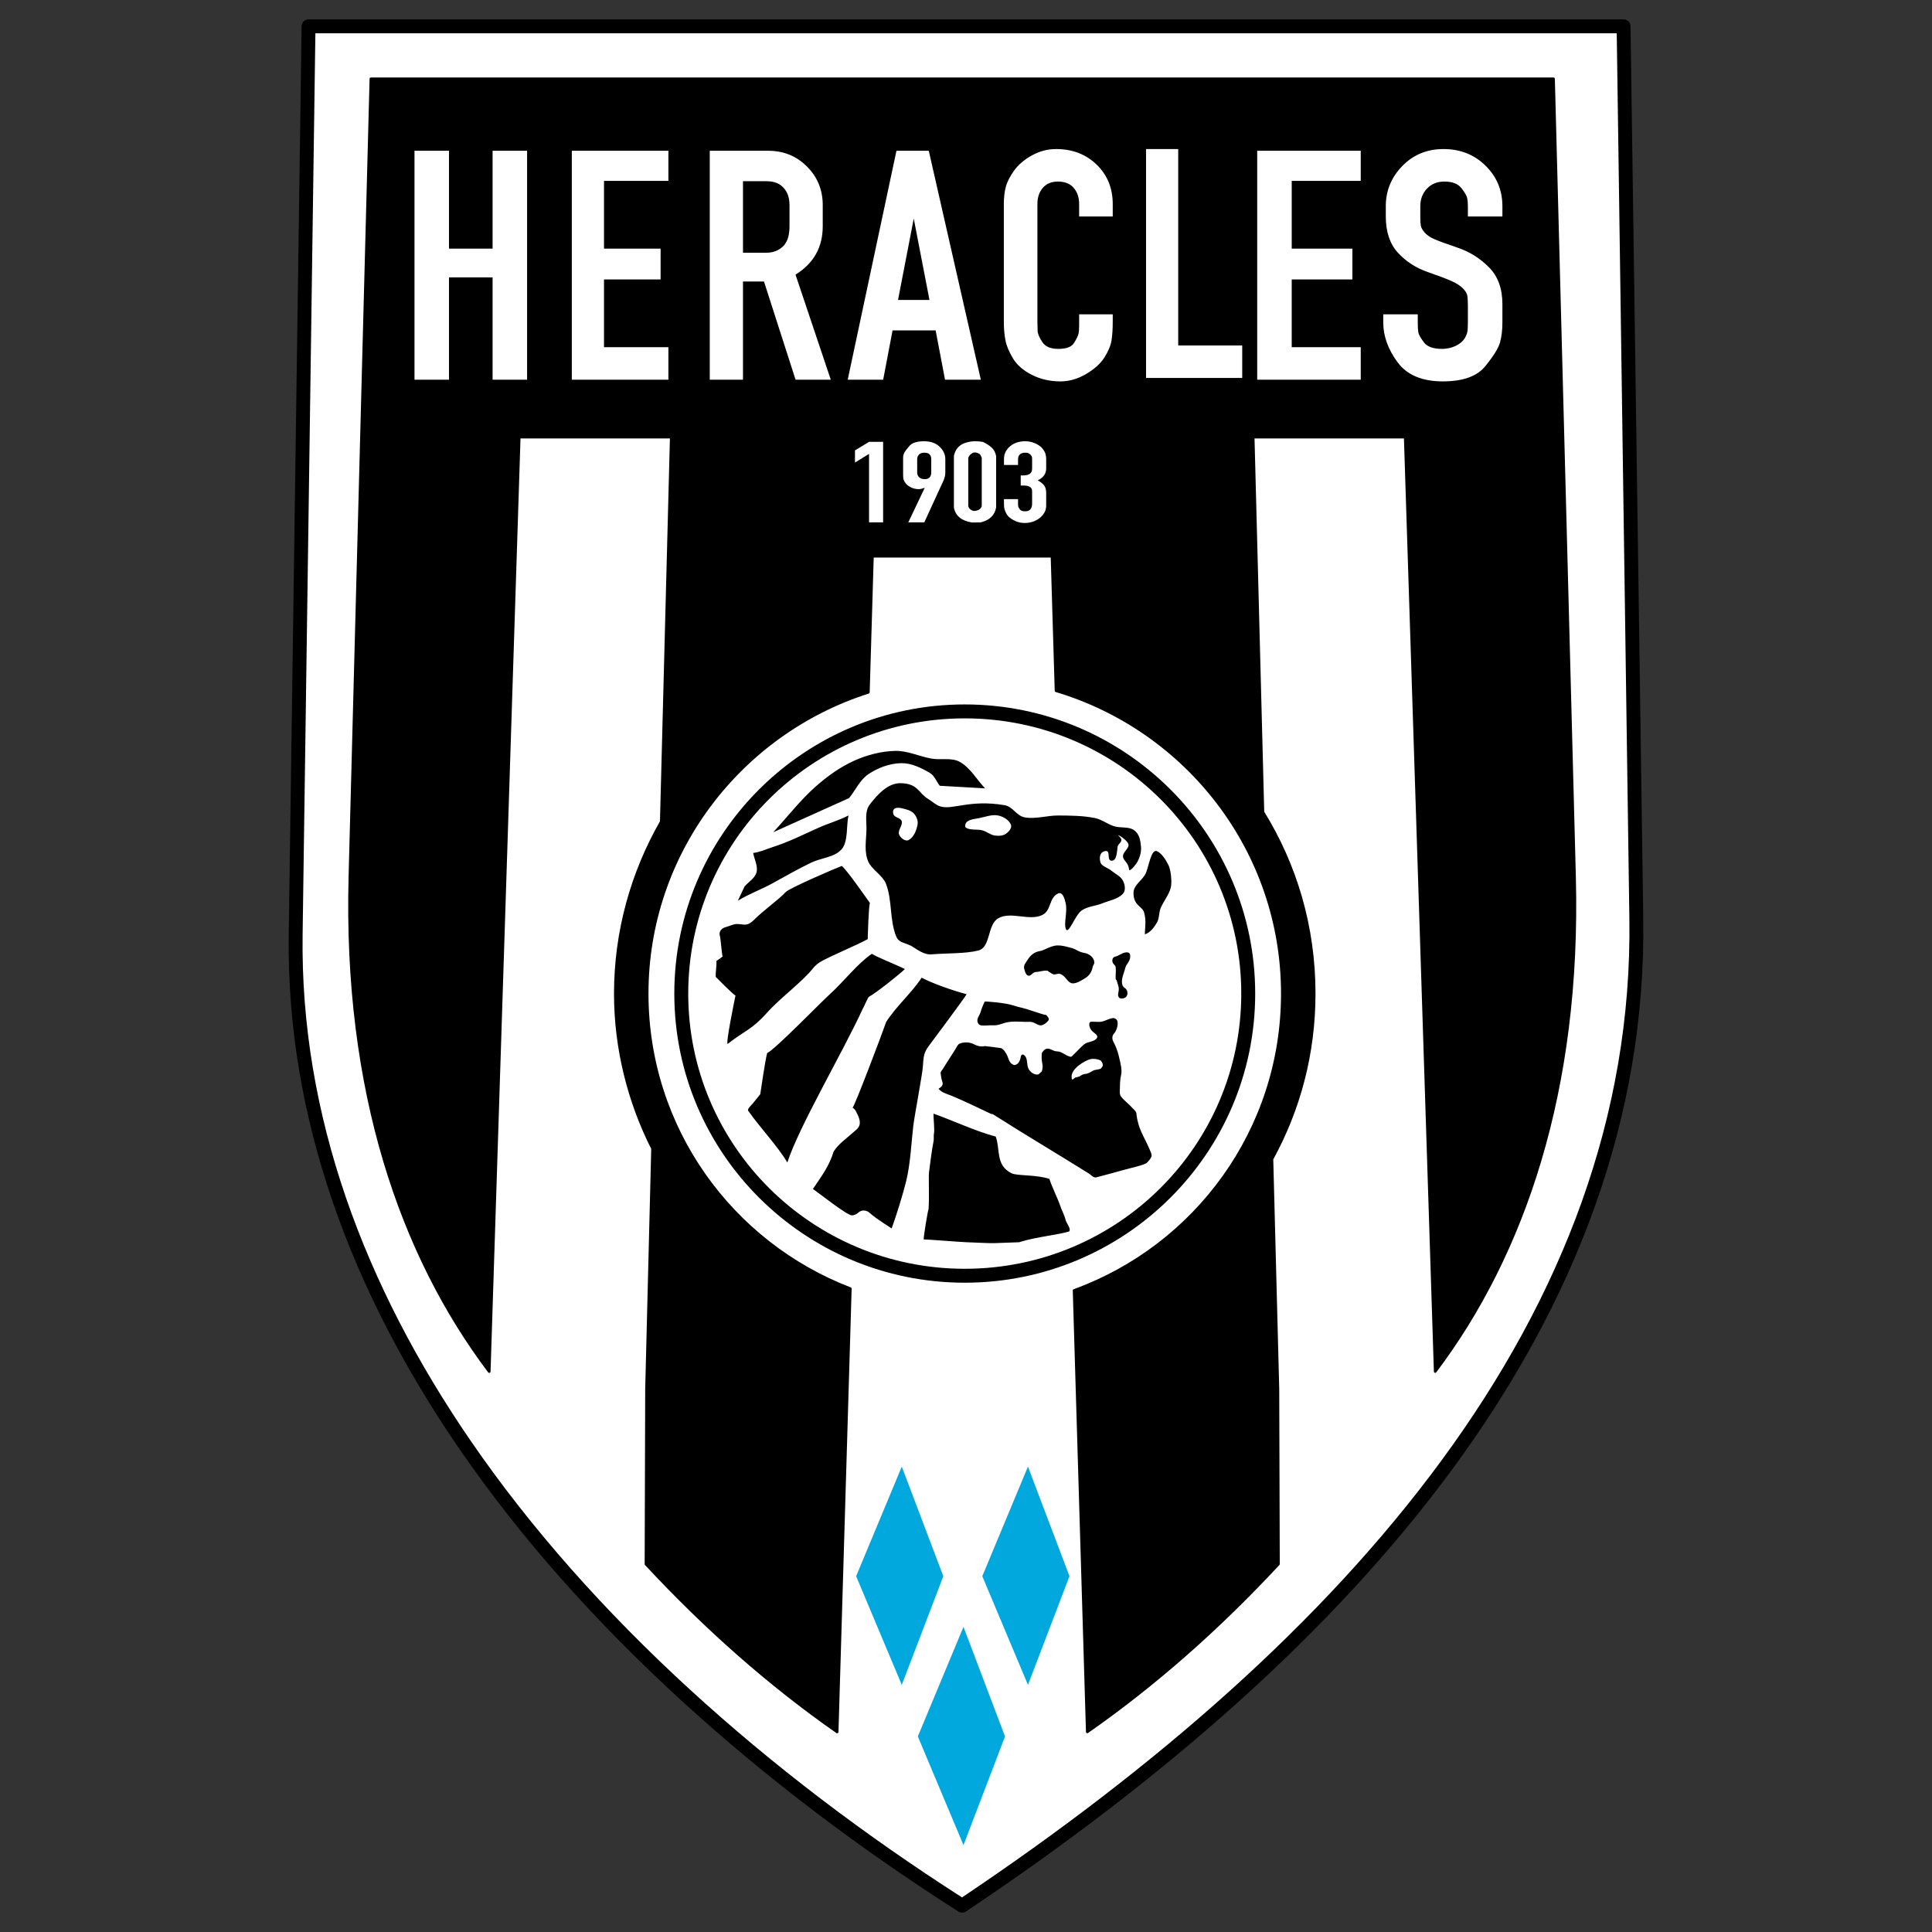
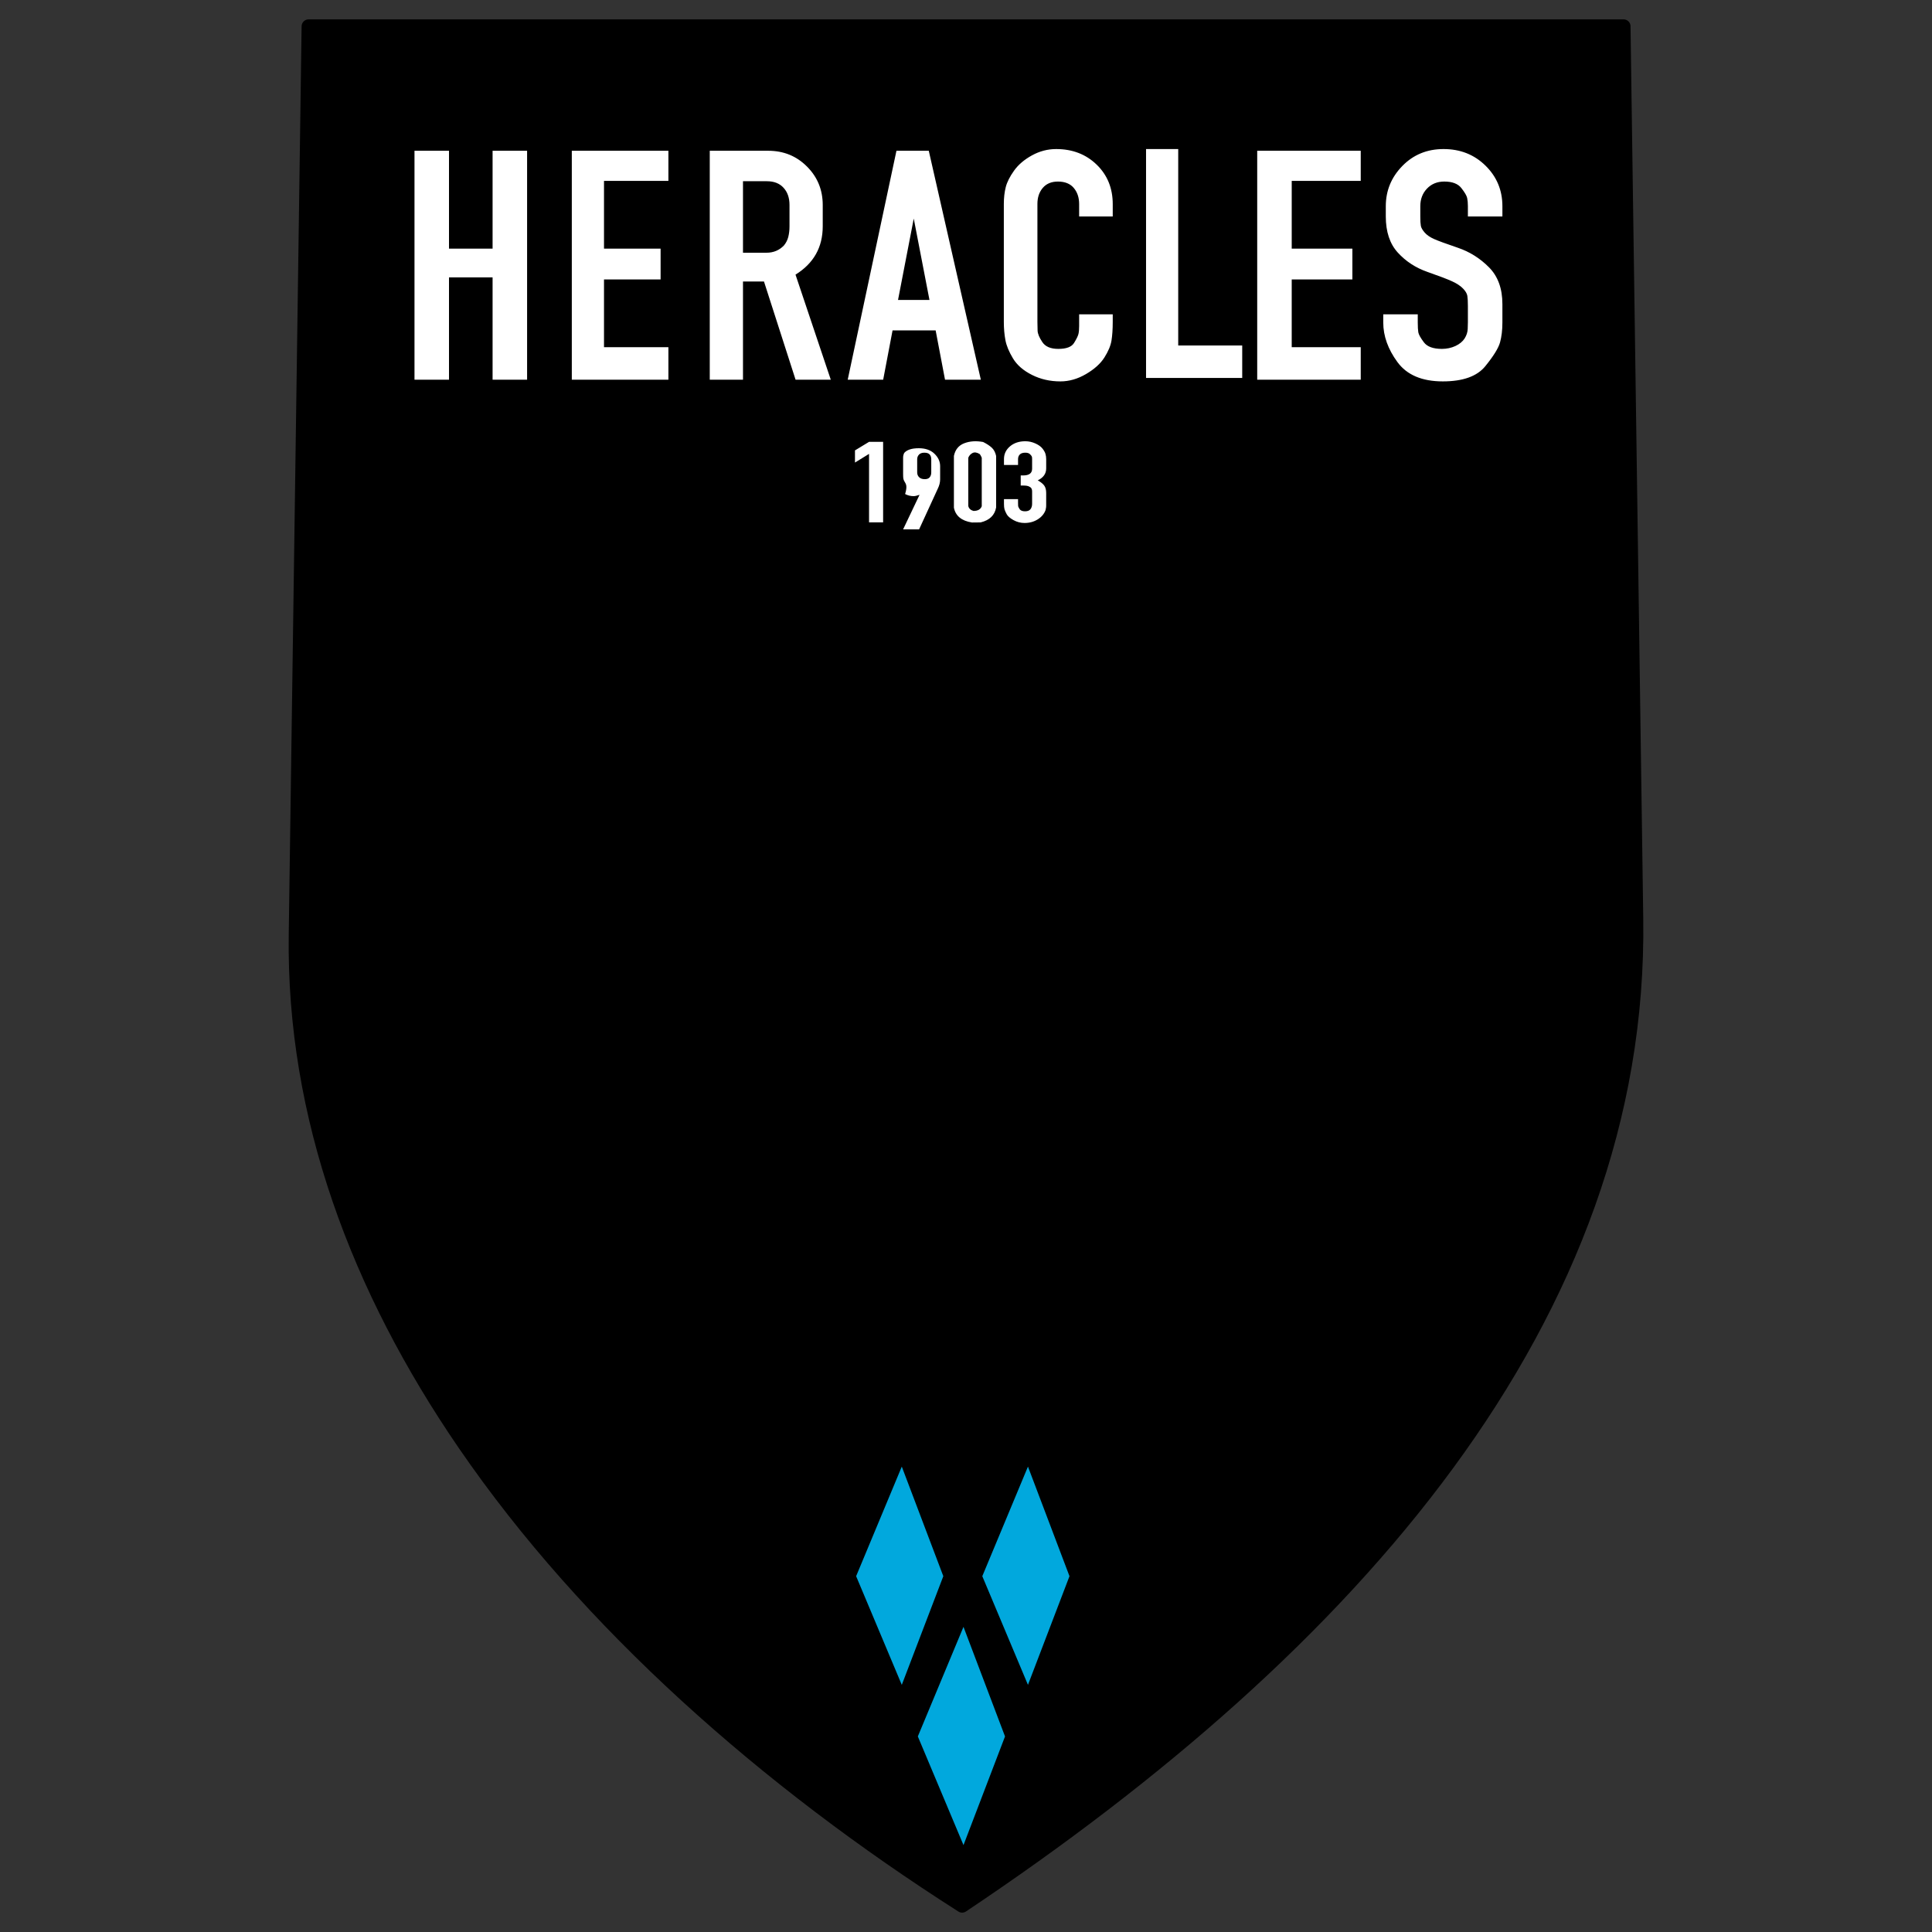
<svg xmlns="http://www.w3.org/2000/svg" version="1.1" id="Слой_1" x="0px" y="0px" viewBox="0 0 1024 1024" style="enable-background:new 0 0 1024 1024;" xml:space="preserve">
  <rect x="0" y="0" width="1024" height="1024" fill="#333333" stroke="none" />
  <g>
    <path d="M163.533,10.259h696.999c2.039,0,3.692,1.653,3.692,3.692   c0,0.09-0.004,0.179-0.01,0.268l6.742,472.715   c1.518,106.44-36.393,203.397-100.71,291.119   c-64.135,87.473-154.539,165.747-258.253,235.065   c-1.304,0.873-2.963,0.802-4.172-0.052   c-103.712-66.104-198.918-149.779-264.523-245.382   c-56.967-83.016-91.638-175.041-90.259-272.414l6.817-481.362   c0.024-2.016,1.666-3.634,3.677-3.634V10.259L163.533,10.259z" />
-     <path style="fill:#FFFFFF;" d="M856.907,17.642H167.159l-6.764,477.713   c-1.356,95.721,32.828,186.331,88.99,268.175   c64.621,94.171,158.316,176.719,260.512,242.133   c102.204-68.537,191.227-145.791,254.409-231.966   c63.411-86.486,100.789-181.977,99.296-286.677L856.907,17.642L856.907,17.642z" />
-     <path style="fill-rule:evenodd;clip-rule:evenodd;stroke:#000000;stroke-width:1.417;stroke-linecap:round;stroke-linejoin:round;stroke-miterlimit:22.926;" d="   M569.3,683.983c64.482-23.478,110.374-85.054,110.374-157.369   c0-75.736-50.641-139.772-119.939-160.516l-2.139-71.293h-95.2l-2.149,72.117   c-67.831,21.625-117.247,84.997-117.247,159.693   c0,71.303,44.613,132.203,107.678,156.4l-6.981,234.946   c-35.666-24.903-69.401-54.638-101.306-88.944l0.289-92.893l3.192-127.347   c-12.388-24.492-19.744-52.8-19.728-82.161   c0.017-33.12,8.989-64.245,24.352-91.106l5.3-203.834h-80.604l-15.899,495.273   c-46.576-61.785-76.82-148.539-73.828-262.242l11.13-422.93h626.801l11.13,422.898   c2.993,113.702-27.253,200.456-73.828,262.242l-15.897-495.241h-80.605l5.167,198.772   c17.352,28.063,27.168,60.797,27.168,96.168c0,31.929-8.036,61.523-22.387,87.709   l3.167,121.767l0.289,92.893c-31.904,34.308-65.64,64.042-101.306,88.945   L569.3,683.983L569.3,683.983z" />
-     <path d="M511.338,373.366c42.496,0,80.978,17.153,108.838,44.885   c27.867,27.738,45.104,66.051,45.104,108.362c0,42.312-17.237,80.624-45.104,108.362   c-27.861,27.732-66.342,44.885-108.838,44.885c-42.497,0-80.979-17.153-108.839-44.885   c-27.867-27.738-45.103-66.05-45.103-108.362c0-42.311,17.236-80.624,45.103-108.362   C430.359,390.519,468.841,373.366,511.338,373.366L511.338,373.366z M614.985,423.472   c-26.519-26.396-63.164-42.722-103.648-42.722c-40.485,0-77.13,16.327-103.648,42.722   c-26.513,26.389-42.911,62.856-42.911,103.142c0,40.286,16.398,76.752,42.911,103.141   c26.518,26.396,63.163,42.723,103.648,42.723c40.484,0,77.129-16.327,103.648-42.723   c26.512-26.389,42.911-62.855,42.911-103.141   C657.897,486.328,641.497,449.861,614.985,423.472L614.985,423.472z" />
-     <path style="fill:#FFFFFF;" d="M219.689,201.242V79.907h18.29v51.871h23.103V79.907h18.29   v121.334h-18.29v-54.229h-23.103v54.229H219.689L219.689,201.242z M354.264,184.012   v17.23h-51.194V79.907h51.194V95.867h-34.129v35.911h29.998v16.323h-29.998v35.911   H354.264L354.264,184.012z M376.188,201.242V79.907h30.957   c8.156,0,15.015,2.781,20.577,8.372c5.561,5.562,8.342,12.363,8.342,20.374   v11.275c0,11.154-4.82,19.678-14.429,25.633l18.693,55.68h-18.662l-16.745-52.052   h-11.123v52.052H376.188L376.188,201.242z M415.487,130.116   c1.112-1.33,1.885-2.842,2.318-4.534c0.432-1.723,0.648-3.597,0.648-5.653   v-11.305c0-3.779-1.05-6.801-3.151-9.098c-2.101-2.328-5.067-3.477-8.897-3.477   h-12.606v37.905h12.42C409.927,133.954,413.015,132.685,415.487,130.116   L415.487,130.116z M449.307,201.242l25.832-121.334h17.129l27.591,121.334h-18.98   l-4.969-26.117h-22.839l-4.969,26.117H449.307L449.307,201.242z M475.973,158.983   h16.666l-8.333-43.135L475.973,158.983L475.973,158.983z M589.772,170.591   c0,3.869-0.219,7.164-0.656,9.884c-0.437,2.721-1.687,5.713-3.748,8.978   c-2.061,3.265-5.31,6.196-9.746,8.796c-4.436,2.599-8.964,3.899-13.587,3.899   c-5.498,0-10.527-1.149-15.087-3.446c-4.561-2.297-7.903-5.199-10.027-8.705   c-2.123-3.507-3.467-6.741-4.029-9.703c-0.562-2.963-0.844-6.197-0.844-9.703   v-62.391c0-3.385,0.344-6.408,1.031-9.068c0.687-2.66,2.156-5.562,4.405-8.706   c2.248-3.143,5.404-5.834,9.464-8.07c4.061-2.237,8.34-3.355,12.839-3.355   c8.621,0,15.774,2.751,21.459,8.252c5.685,5.501,8.528,12.484,8.528,20.948v6.53   H571.967v-6.59c0-3.416-0.937-6.257-2.842-8.524   c-1.905-2.267-4.717-3.385-8.402-3.385c-3.436,0-6.122,1.118-8.028,3.355   c-1.905,2.237-2.843,5.078-2.843,8.464v62.51c0,1.572,0.032,3.144,0.094,4.716   c0.063,1.572,0.875,3.597,2.499,6.015c1.593,2.418,4.404,3.627,8.465,3.627   c4.311,0,7.09-1.058,8.371-3.174c1.312-2.115,2.061-3.688,2.312-4.715   c0.249-1.028,0.374-2.448,0.374-4.263v-2.176v-3.99h17.805V170.591   L589.772,170.591z M658.401,200.335h-50.972V79.001h17.051v104.105h33.921V200.335   L658.401,200.335z M721.217,184.012v17.23h-54.87V79.907h54.87V95.867h-36.58v35.911   h32.151v16.323H684.637v35.911H721.217L721.217,184.012z M751.443,170.953   c0,2.297,0.096,4.02,0.289,5.169c0.192,1.149,1.156,2.902,2.92,5.26   c1.733,2.357,4.942,3.536,9.595,3.536c2.567,0,4.974-0.514,7.187-1.542   c2.182-1.027,3.787-2.358,4.845-3.991c1.027-1.632,1.572-3.325,1.637-5.078   c0.064-1.753,0.096-2.932,0.096-3.537v-8.524c0-2.418-0.096-4.232-0.289-5.441   c-0.193-1.209-0.963-2.509-2.311-3.899c-1.348-1.39-3.273-2.66-5.776-3.808   c-2.503-1.149-6.867-2.811-13.092-4.988c-6.225-2.176-11.455-5.592-15.691-10.247   c-4.236-4.656-6.354-11.033-6.354-19.134v-5.441c0-8.222,2.92-15.326,8.76-21.311   c5.839-5.985,13.124-8.977,21.851-8.977c8.857,0,16.269,2.932,22.237,8.796   c5.969,5.864,8.953,13.028,8.953,21.492v5.441h-18.29v-5.441   c0-1.692-0.128-3.144-0.385-4.353c-0.257-1.21-1.284-2.962-3.081-5.26   c-1.797-2.297-4.813-3.446-9.049-3.446c-3.721,0-6.77,1.239-9.144,3.718   c-2.374,2.479-3.561,5.593-3.561,9.341v5.441c0,2.298,0.096,3.96,0.288,4.987   c0.193,1.028,0.867,2.207,2.022,3.537c1.155,1.331,2.824,2.479,5.006,3.446   c2.182,0.967,6.385,2.509,12.61,4.625c6.224,2.116,11.712,5.562,16.461,10.338   c4.749,4.776,7.124,11.275,7.124,19.497v9.794c0,3.99-0.418,7.497-1.252,10.519   c-0.834,3.023-3.433,7.224-7.797,12.604c-4.364,5.381-11.873,8.071-22.526,8.071   c-11.038,0-19.06-3.416-24.066-10.247c-5.005-6.831-7.508-13.814-7.508-20.948   v-4.353h18.29V170.953L751.443,170.953z M460.613,276.872v-36.3l-7.457,4.593   v-6.443l7.457-4.529h7.457v42.679H460.613L460.613,276.872z M479.453,255.309   c-0.367-0.596-0.589-1.159-0.668-1.691c-0.078-0.532-0.117-1.329-0.117-2.392   v-8.675c0-0.852,0.196-1.681,0.588-2.489c0.393-0.808,1.309-2.042,2.748-3.7   c1.439-1.659,4.017-2.489,7.732-2.489c3.507,0,6.267,0.968,8.281,2.903   c2.015,1.946,3.023,4.146,3.023,6.614v6.965c0,1.627-0.419,3.286-1.257,4.987   l-9.89,21.531h-8.477l8.714-18.31c-1.361,0.468-2.408,0.702-3.141,0.702   c-1.622,0-3.127-0.372-4.513-1.117C481.088,257.404,480.081,256.457,479.453,255.309   L479.453,255.309z M489.932,239.935c-1.269,0-2.224,0.339-2.852,1.02   c-0.641,0.67-0.955,1.499-0.955,2.467v6.932c0,1.053,0.34,1.924,1.033,2.594   c0.681,0.681,1.688,1.021,3.009,1.021c1.165,0,2.028-0.33,2.577-0.989   c0.563-0.648,0.838-1.531,0.838-2.626v-6.932c0-1.053-0.275-1.903-0.838-2.531   C492.195,240.253,491.253,239.935,489.932,239.935L489.932,239.935z M515.17,276.935   c-5.496-0.85-8.688-3.466-9.577-7.847c0-4.55,0-9.112,0-13.684s0-9.154,0-13.748   c0.681-3.317,2.486-5.55,5.417-6.698c2.93-1.149,6.28-1.382,10.048-0.702   c1.884,0.936,3.401,1.925,4.552,2.967c1.152,1.042,1.936,2.52,2.356,4.434   c0,4.594,0,9.165,0,13.717c0,4.551,0,9.08,0,13.588   c-0.733,4.126-3.454,6.763-8.164,7.911c-0.575,0-1.059,0.01-1.452,0.031   C517.956,276.925,516.896,276.935,515.17,276.935L515.17,276.935z M515.954,270.811   c2.303,0,3.768-0.829,4.396-2.488c0-4.295,0-8.58,0-12.854c0-4.275,0-8.56,0-12.855   c-0.314-0.766-0.654-1.404-1.02-1.913c-1.518-0.936-2.8-1.138-3.847-0.606   c-1.046,0.531-1.805,1.371-2.276,2.519c0,4.253,0,8.517,0,12.791   c0,4.274,0,8.538,0,12.791C513.52,269.514,514.437,270.386,515.954,270.811   L515.954,270.811z M554.496,267.047v0.765c0,0.298-0.012,0.628-0.039,0.989   c-0.027,0.362-0.118,0.861-0.275,1.499c-0.733,2.041-2.119,3.7-4.16,4.976   c-2.041,1.277-4.37,1.914-6.986,1.914c-2.094,0-4.056-0.51-5.888-1.532   c-1.832-1.02-3.035-2.073-3.611-3.158c-0.575-1.084-0.956-1.956-1.138-2.615   c-0.184-0.66-0.275-1.606-0.275-2.84v-2.488h7.458v1.978   c0,0.51,0.012,1.01,0.039,1.499c0.027,0.489,0.301,1.105,0.824,1.85   c0.523,0.744,1.465,1.116,2.825,1.116c1.361,0,2.328-0.372,2.905-1.116   c0.575-0.745,0.864-1.691,0.864-2.84v-6.571c0-1.063-0.315-1.807-0.943-2.232   c-0.628-0.426-1.243-0.681-1.844-0.765c-0.602-0.085-1.244-0.128-1.924-0.128   h-1.335v-5.359h1.335c3.14,0,4.71-1.18,4.71-3.551v-5.082   c0-0.585-0.04-1.021-0.119-1.297c-0.078-0.276-0.392-0.701-0.941-1.265   c-0.55-0.574-1.4-0.861-2.552-0.861c-1.308,0-2.276,0.319-2.904,0.945   c-0.628,0.638-0.941,1.457-0.941,2.467v3.094h-7.458v-3.125   c0-2.681,1.06-4.923,3.179-6.731c2.12-1.807,4.828-2.711,8.124-2.711   c1.832,0,3.598,0.383,5.299,1.149c1.7,0.765,2.957,1.659,3.767,2.679   c0.812,1.021,1.348,1.967,1.609,2.839c0.262,0.872,0.393,1.797,0.393,2.776   v4.976c0,2.764-1.491,4.87-4.474,6.316c1.674,0.936,2.838,1.883,3.493,2.839   c0.654,0.957,0.981,2.244,0.981,3.86V267.047L554.496,267.047z" />
+     <path style="fill:#FFFFFF;" d="M219.689,201.242V79.907h18.29v51.871h23.103V79.907h18.29   v121.334h-18.29v-54.229h-23.103v54.229H219.689L219.689,201.242z M354.264,184.012   v17.23h-51.194V79.907h51.194V95.867h-34.129v35.911h29.998v16.323h-29.998v35.911   H354.264L354.264,184.012z M376.188,201.242V79.907h30.957   c8.156,0,15.015,2.781,20.577,8.372c5.561,5.562,8.342,12.363,8.342,20.374   v11.275c0,11.154-4.82,19.678-14.429,25.633l18.693,55.68h-18.662l-16.745-52.052   h-11.123v52.052H376.188L376.188,201.242z M415.487,130.116   c1.112-1.33,1.885-2.842,2.318-4.534c0.432-1.723,0.648-3.597,0.648-5.653   v-11.305c0-3.779-1.05-6.801-3.151-9.098c-2.101-2.328-5.067-3.477-8.897-3.477   h-12.606v37.905h12.42C409.927,133.954,413.015,132.685,415.487,130.116   L415.487,130.116z M449.307,201.242l25.832-121.334h17.129l27.591,121.334h-18.98   l-4.969-26.117h-22.839l-4.969,26.117H449.307L449.307,201.242z M475.973,158.983   h16.666l-8.333-43.135L475.973,158.983L475.973,158.983z M589.772,170.591   c0,3.869-0.219,7.164-0.656,9.884c-0.437,2.721-1.687,5.713-3.748,8.978   c-2.061,3.265-5.31,6.196-9.746,8.796c-4.436,2.599-8.964,3.899-13.587,3.899   c-5.498,0-10.527-1.149-15.087-3.446c-4.561-2.297-7.903-5.199-10.027-8.705   c-2.123-3.507-3.467-6.741-4.029-9.703c-0.562-2.963-0.844-6.197-0.844-9.703   v-62.391c0-3.385,0.344-6.408,1.031-9.068c0.687-2.66,2.156-5.562,4.405-8.706   c2.248-3.143,5.404-5.834,9.464-8.07c4.061-2.237,8.34-3.355,12.839-3.355   c8.621,0,15.774,2.751,21.459,8.252c5.685,5.501,8.528,12.484,8.528,20.948v6.53   H571.967v-6.59c0-3.416-0.937-6.257-2.842-8.524   c-1.905-2.267-4.717-3.385-8.402-3.385c-3.436,0-6.122,1.118-8.028,3.355   c-1.905,2.237-2.843,5.078-2.843,8.464v62.51c0,1.572,0.032,3.144,0.094,4.716   c0.063,1.572,0.875,3.597,2.499,6.015c1.593,2.418,4.404,3.627,8.465,3.627   c4.311,0,7.09-1.058,8.371-3.174c1.312-2.115,2.061-3.688,2.312-4.715   c0.249-1.028,0.374-2.448,0.374-4.263v-2.176v-3.99h17.805V170.591   L589.772,170.591z M658.401,200.335h-50.972V79.001h17.051v104.105h33.921V200.335   L658.401,200.335z M721.217,184.012v17.23h-54.87V79.907h54.87V95.867h-36.58v35.911   h32.151v16.323H684.637v35.911H721.217L721.217,184.012z M751.443,170.953   c0,2.297,0.096,4.02,0.289,5.169c0.192,1.149,1.156,2.902,2.92,5.26   c1.733,2.357,4.942,3.536,9.595,3.536c2.567,0,4.974-0.514,7.187-1.542   c2.182-1.027,3.787-2.358,4.845-3.991c1.027-1.632,1.572-3.325,1.637-5.078   c0.064-1.753,0.096-2.932,0.096-3.537v-8.524c0-2.418-0.096-4.232-0.289-5.441   c-0.193-1.209-0.963-2.509-2.311-3.899c-1.348-1.39-3.273-2.66-5.776-3.808   c-2.503-1.149-6.867-2.811-13.092-4.988c-6.225-2.176-11.455-5.592-15.691-10.247   c-4.236-4.656-6.354-11.033-6.354-19.134v-5.441c0-8.222,2.92-15.326,8.76-21.311   c5.839-5.985,13.124-8.977,21.851-8.977c8.857,0,16.269,2.932,22.237,8.796   c5.969,5.864,8.953,13.028,8.953,21.492v5.441h-18.29v-5.441   c0-1.692-0.128-3.144-0.385-4.353c-0.257-1.21-1.284-2.962-3.081-5.26   c-1.797-2.297-4.813-3.446-9.049-3.446c-3.721,0-6.77,1.239-9.144,3.718   c-2.374,2.479-3.561,5.593-3.561,9.341v5.441c0,2.298,0.096,3.96,0.288,4.987   c0.193,1.028,0.867,2.207,2.022,3.537c1.155,1.331,2.824,2.479,5.006,3.446   c2.182,0.967,6.385,2.509,12.61,4.625c6.224,2.116,11.712,5.562,16.461,10.338   c4.749,4.776,7.124,11.275,7.124,19.497v9.794c0,3.99-0.418,7.497-1.252,10.519   c-0.834,3.023-3.433,7.224-7.797,12.604c-4.364,5.381-11.873,8.071-22.526,8.071   c-11.038,0-19.06-3.416-24.066-10.247c-5.005-6.831-7.508-13.814-7.508-20.948   v-4.353h18.29V170.953L751.443,170.953z M460.613,276.872v-36.3l-7.457,4.593   v-6.443l7.457-4.529h7.457v42.679H460.613L460.613,276.872z M479.453,255.309   c-0.367-0.596-0.589-1.159-0.668-1.691c-0.078-0.532-0.117-1.329-0.117-2.392   v-8.675c0-0.852,0.196-1.681,0.588-2.489c1.439-1.659,4.017-2.489,7.732-2.489c3.507,0,6.267,0.968,8.281,2.903   c2.015,1.946,3.023,4.146,3.023,6.614v6.965c0,1.627-0.419,3.286-1.257,4.987   l-9.89,21.531h-8.477l8.714-18.31c-1.361,0.468-2.408,0.702-3.141,0.702   c-1.622,0-3.127-0.372-4.513-1.117C481.088,257.404,480.081,256.457,479.453,255.309   L479.453,255.309z M489.932,239.935c-1.269,0-2.224,0.339-2.852,1.02   c-0.641,0.67-0.955,1.499-0.955,2.467v6.932c0,1.053,0.34,1.924,1.033,2.594   c0.681,0.681,1.688,1.021,3.009,1.021c1.165,0,2.028-0.33,2.577-0.989   c0.563-0.648,0.838-1.531,0.838-2.626v-6.932c0-1.053-0.275-1.903-0.838-2.531   C492.195,240.253,491.253,239.935,489.932,239.935L489.932,239.935z M515.17,276.935   c-5.496-0.85-8.688-3.466-9.577-7.847c0-4.55,0-9.112,0-13.684s0-9.154,0-13.748   c0.681-3.317,2.486-5.55,5.417-6.698c2.93-1.149,6.28-1.382,10.048-0.702   c1.884,0.936,3.401,1.925,4.552,2.967c1.152,1.042,1.936,2.52,2.356,4.434   c0,4.594,0,9.165,0,13.717c0,4.551,0,9.08,0,13.588   c-0.733,4.126-3.454,6.763-8.164,7.911c-0.575,0-1.059,0.01-1.452,0.031   C517.956,276.925,516.896,276.935,515.17,276.935L515.17,276.935z M515.954,270.811   c2.303,0,3.768-0.829,4.396-2.488c0-4.295,0-8.58,0-12.854c0-4.275,0-8.56,0-12.855   c-0.314-0.766-0.654-1.404-1.02-1.913c-1.518-0.936-2.8-1.138-3.847-0.606   c-1.046,0.531-1.805,1.371-2.276,2.519c0,4.253,0,8.517,0,12.791   c0,4.274,0,8.538,0,12.791C513.52,269.514,514.437,270.386,515.954,270.811   L515.954,270.811z M554.496,267.047v0.765c0,0.298-0.012,0.628-0.039,0.989   c-0.027,0.362-0.118,0.861-0.275,1.499c-0.733,2.041-2.119,3.7-4.16,4.976   c-2.041,1.277-4.37,1.914-6.986,1.914c-2.094,0-4.056-0.51-5.888-1.532   c-1.832-1.02-3.035-2.073-3.611-3.158c-0.575-1.084-0.956-1.956-1.138-2.615   c-0.184-0.66-0.275-1.606-0.275-2.84v-2.488h7.458v1.978   c0,0.51,0.012,1.01,0.039,1.499c0.027,0.489,0.301,1.105,0.824,1.85   c0.523,0.744,1.465,1.116,2.825,1.116c1.361,0,2.328-0.372,2.905-1.116   c0.575-0.745,0.864-1.691,0.864-2.84v-6.571c0-1.063-0.315-1.807-0.943-2.232   c-0.628-0.426-1.243-0.681-1.844-0.765c-0.602-0.085-1.244-0.128-1.924-0.128   h-1.335v-5.359h1.335c3.14,0,4.71-1.18,4.71-3.551v-5.082   c0-0.585-0.04-1.021-0.119-1.297c-0.078-0.276-0.392-0.701-0.941-1.265   c-0.55-0.574-1.4-0.861-2.552-0.861c-1.308,0-2.276,0.319-2.904,0.945   c-0.628,0.638-0.941,1.457-0.941,2.467v3.094h-7.458v-3.125   c0-2.681,1.06-4.923,3.179-6.731c2.12-1.807,4.828-2.711,8.124-2.711   c1.832,0,3.598,0.383,5.299,1.149c1.7,0.765,2.957,1.659,3.767,2.679   c0.812,1.021,1.348,1.967,1.609,2.839c0.262,0.872,0.393,1.797,0.393,2.776   v4.976c0,2.764-1.491,4.87-4.474,6.316c1.674,0.936,2.838,1.883,3.493,2.839   c0.654,0.957,0.981,2.244,0.981,3.86V267.047L554.496,267.047z" />
    <path d="M494.768,590.25c10.229,3.616,21.983,9.197,32.984,12.167   c2.532,6.666-0.261,15.155,8.39,19.436c2.657,1.415,13.059,0.661,20.078,2.988   c0.55,2.343,4.819,11.449,5.539,13.751c0.846,2.631,2.292,5.137,2.969,7.809   c0.489,2.037,3.047,4.714,1.995,6.264c-5.375,1.754-17.061,2.848-25.63,5.456   c-0.217,0.066-0.661,0.28-0.889,0.288l-13.124,0.477   c-3.084,0.112-11.721-0.418-14.983-0.49c-2.397-0.052-22.04-1.586-22.549-1.494   c0.105-2.526,2.119-14.749,2.6-16.049c0.454-5.299-0.039-17.107,0.234-19.445   c0.46-3.942,1.829-13.961,2.392-16.355c0.337-1.438-0.055-2.922,0.253-4.317   C495.438,598.883,494.684,592.141,494.768,590.25L494.768,590.25z M568.223,572.166   c0.592,0.164,1.481-1.274,2.074-1.11c0.55-0.164,1.143-0.329,1.693-0.452   c0.551-0.33,1.101-0.658,1.651-0.987c0.381-0.123,0.762-0.247,1.185-0.37   c1.608-0.041,2.962-0.863,4.317-1.644c1.227-0.781,2.836-0.575,4.148-1.151   c0.635-0.452,1.016-1.11,1.269-1.768c0-1.027-0.592-1.89-1.227-2.631   c-2.076-0.89-4.532-1.18-6.588-0.299   C572.361,563.634,566.652,567.847,568.223,572.166L568.223,572.166z M583.798,541.5   c2.082-0.369,3.922-1.64,6.053-1.891c0.923-0.108,2.186,0.629,2.412,1.685   c0.41,1.912-0.195,3.847-1.1,5.549c-0.416,0.781-1.271,1.423-1.481,2.302   c-0.23,0.962-0.081,2.031,0.423,2.96c1.233,2.278,2.155,4.699,2.793,7.234   c2.996,11.883,0.663,7.972,0.678,16.936c0,1.686-0.427,3.607,0.676,5.015   c1.745,2.224,4.191,3.92,6.053,6.084c0.73,0.849,1.874,1.575,1.989,2.672   c0.887,8.415,3.912,11.843,6.984,19.073c1.432,3.37,1.92,3.599-1.27,7.071   c-1.214,1.322-10.223,3.226-12.923,4.044c-0.443,0.135-13.874,3.826-14.249,3.848   c-1.455,0.087-2.52-1.345-3.724-2.096   c-19.026-11.879-30.802-18.708-50.832-31.405c-0.216-0.136-0.785-0.097-1.016-0.206   c-6.932-3.266-13.852-6.664-20.951-9.618c-2.416-1.006-5.206-1.562-6.857-3.7   c1.227-0.74,2.613-1.86,2.074-3.453c-0.519-1.531-0.808-3.139-0.974-4.727   c-0.09-0.862,0.691-1.593,1.185-2.302c0.565-0.813,1.046-1.735,1.608-2.59   c1.765-2.68,3.404-5.4,5.164-8.098c0.653-1.001,1.028-2.328,2.243-2.795   c2.427-0.932,5.29-0.775,7.576,0.452c1.696,0.911,3.744,1.353,5.672,0.905   c0.231-0.055,8.202,0.995,8.49,1.061c1.276,0.287,2.826,2.673,3.446,4.159   c0.643,1.544,0.996,3.377,2.497,4.317c0.417,0.261,0.907,0.569,1.397,0.493   c1.998-0.307,2.884-2.418,3.175-4.234c0.09-0.57,0.347-1.275,0.888-1.315   c0.831-0.062,1.524,0.762,1.862,1.48c1.03,2.188,0.31,4.933,1.904,6.906   c1.035,1.282,2.652,2.347,4.317,2.22c0.659-0.05,1.073-0.761,1.609-1.151   c0.143-0.105,0.527-0.339,0.592-0.535c0.457-1.365,0.583-2.884,0.254-4.274   c-0.391-1.652-0.391-3.324-0.296-4.974c0.037-0.642,0.498-1.22,0.931-1.685   c0.385-0.415,0.886-0.831,1.439-0.987c2.112-0.595,3.475,1.297,5.714,1.315   c2.658,0.023,4.662,2.423,7.237,2.878c0.279,0.049,0.8-0.365,0.974-0.534   c2.032-1.973,3.922-4.088,6.053-5.96c1.901-1.672,5.373-1.289,6.815-3.33   c1.244-1.761-1.949-2.933-2.963-4.399c-0.735-1.062-1.117-2.227-0.973-3.453   c0.03-0.261,0.422-0.829,0.719-0.863   C579.976,541.363,581.92,541.834,583.798,541.5L583.798,541.5z M521.877,530.854   c0.57-0.158,10.959,0.571,15.662,2.18c1.443,0.493,2.927,0.856,4.444,1.192   c1.652,0.365,11.067,3.556,11.426,3.576c0.467,0.025,0.994,0.029,1.312,0.37   c0.521,0.559,1.067,1.227,1.185,1.973c0.072,0.455-0.361,0.892-0.677,1.234   c-0.842,0.908-1.831,1.704-3.048,2.014c-2.115,0.539-3.718-1.915-6.433-1.808   c-4.23,0.167-8.567-0.595-12.656,0.411c-2.117,0.521-4.146,1.58-6.391,1.438   c-2.284-0.145-4.6,0.355-6.857,0c-0.77-0.121-1.436-0.808-1.692-1.644   c-0.594-1.931,1.009-3.511,1.524-5.221   C520.264,534.616,521.031,532.704,521.877,530.854L521.877,530.854z M488.485,518.193   c6.331,3.31,16.765,6.883,23.828,8.755c-0.248,0.968-18.978,25.994-20.131,27.555   c-2.641,3.576-2.693,5.71-3.044,10.812c-0.297,4.321-4.374,25.723-5.072,31.36   c-0.903,7.295-1.461,19.907-3.733,29.181c-1.666,6.802-5.192,18.269-7.747,25.282   c0.621,0.201-7.571-4.611-11.784-8.393c-1.451-1.302-3.889-1.619-5.417-0.37   c-1.145,0.936-2.443,1.845-4.021,1.767c-2.61-0.128-18.222-12.438-20.489-13.976   c4.669-6.978,8.561-11.96,10.966-19.813c2.581-4.151,6.856-6.906,10.412-10.195   c2.736-2.214,5.365-4.003,1.608-10.688c-0.339-1.027-1.101-1.809-1.99-2.384   c0.75,0.182,15.681-39.208,17.814-45.423   C474.718,533.661,483.38,526.068,488.485,518.193L488.485,518.193z M462.114,505.532   c2.481,1.733,13.663,6.072,17.488,8.098c-2.804,2.723-14.905,12.442-19.219,14.799   c-1.27,2.137-2.074,4.439-3.259,6.577   c-10.506,22.875-33.608,62.024-39.825,81.145   c-4.858-8.348-14.948-19.1-20.575-27.213c-0.762-0.781,0.254-1.603,0.635-2.261   c1.99-2.097,3.725-4.481,5.587-6.7c1.116-6.954,2.121-15,3.64-21.787   c4.691-2.397,27.362-25.887,33.521-31.487   C447.181,520.268,454.514,510.667,462.114,505.532L462.114,505.532z M591.036,507.054   c1.882-0.434,3.309-1.736,5.163-2.179c0.898-0.214,2.234-0.178,2.582,0.617   c0.63,1.438,0.08,3.231-0.804,4.645c-0.563,0.9-1.277,1.743-1.524,2.795   c-0.728,3.105-2.614,6.358-1.439,9.455c0.341,0.901,1.453,1.276,1.989,2.056   c0.906,1.32,0.783,3.599-0.719,4.358c-0.76,0.383-1.723,0.578-2.54,0.329   c-0.828-0.254-1.244-1.295-1.142-2.097c0.164-1.304,0.588-2.58,0.296-3.823   c-0.269-1.148-0.683-2.242-0.974-3.37c-0.096-0.376-0.567-0.661-0.592-1.028   c-0.146-2.091,0.278-4.21,0-6.248c-0.114-0.839-1.035-1.374-1.439-2.097   C589.232,509.285,589.524,507.402,591.036,507.054L591.036,507.054z M554.044,503.066   c2.112-0.951,4.239-1.929,6.518-1.973c2.135-0.041,4.262,0.536,6.349,1.068   c1.14,0.291,2.333,0.639,3.386,1.234c1.303,0.736,2.754,1.408,4.275,1.644   c2.761,0.429,5.264,2.418,5.46,5.015c0.065,0.869-0.737,1.632-0.889,2.466   c-0.445,2.441-1.82,4.696-4.021,5.961c-1.949,1.12-3.856,2.486-6.094,2.713   c-2.697,0.274-3.769-2.901-5.756-4.275c-0.526-0.363-1.096-0.681-1.693-0.781   c-0.918-0.152-1.805,0.329-2.751,0.329c-1.1,0-1.971-0.939-2.963-1.439   c-0.159-0.08-0.384-0.461-0.592-0.493c-2.23-0.343-4.269,0.57-6.518,0.698   c-1.417,0.081-2.515,2.431-3.894,1.85c-1.325-0.559-1.643-2.395-2.032-3.741   c-0.298-1.032,0.137-2.074,0.72-2.96c1.965-2.986,3.429-5.643,7.915-6.372   C552.4,503.859,553.23,503.432,554.044,503.066L554.044,503.066z M446.205,458.959   c3.151,2.857,11.701,15.232,14.855,19.608c-0.655,1.963-1.117,17.096-1.142,19.198   c-7.67,4.063-16.659,7.563-24.296,11.591c-1.46,0.77-3.418,2.209-4.613,3.741   c-5.603,7.186-17.546,15.887-24.423,23.614   c-8.089,9.089-11.827,9.476-20.908,16.589c-1.121,0,3.489-22.509,4.147-25.651   c-1.257-0.516-9.127-8.554-10.496-9.907c-0.085-2.836,0.55-5.631,0.423-8.468   c1.143-0.658,2.201-1.48,3.259-2.343c-0.414-0.731-1.086-9.875-1.439-10.853   c-0.803-2.22,0.954-4.185,2.962-4.645c0.824-0.188,3.955-1.426,5.037-1.603   c1.712-0.281,3.429,0.206,5.164,0.247c1.843,0.043,3.515-1.147,4.783-2.425   c5.068-5.111,13.093-10.705,16.972-14.881   C418.386,470.729,443.178,460.042,446.205,458.959L446.205,458.959z M613.536,451.286   c2.365,1.398,3.937,3.731,5.644,6.972c1.356,2.57,1.822,7.734,1.595,10.614   c-0.356,4.497-3.826,8.229-5.597,12.401c-1.027,2.418-0.64,5.491-1.999,7.751   c-1.478,2.457-3.332,5.168-6.396,6.201c0.133-4.65,0.821-7.128-0.4-11.627   c-0.895-3.298-5.742-3.57-5.597-10.464c0.088-4.19,4.519-6.302,6.396-10.077   C608.938,459.526,610.082,449.245,613.536,451.286L613.536,451.286z M469.481,468.175   c3.566,8.765,1.888,19.73,5.651,28.416c1.468,3.388,5.323,3.097,8.477,5.136   c2.855,1.845,6.468,4.383,9.888,4.108c8.727-0.702,18.305-0.309,25.075-2.054   c6.633-1.711,4.638-13.811,10.594-17.118c6.761-3.755,16.339,1.666,23.309-1.712   c4.715-2.285,3.461-8.913,8.123-11.298c2.541-1.3,3.629,2.413,4.238,5.136   c0.997,4.462-0.997,10.213,0,13.352c1.278,4.022,4.935-7.152,8.476-9.586   c3.159-2.171,7.377-2.314,10.948-3.766c3.739-1.52,8.261-2.193,10.949-5.136   c1.56-1.708,1.052-4.805,0-6.847c-1.268-2.458-4.201-3.694-6.358-5.478   c-1.846-1.526-5.077-2.166-5.65-4.451c-0.695-2.772-0.096-5.488,2.825-5.821   c2.825-0.321,0.333,5.136,3.179,5.136c2.798,0,2.742-4.853,3.178-7.533   c0.299-1.834,3.793-2.631,0.706-5.478c-1.916-1.768,4.06,1.692,4.944,4.108   c0.811,2.216-2.886,4.154-2.825,6.505c0.065,2.502,2.871,3.253,3.178,6.848   c0.172,2.012,3.639-2.313,4.591-4.108c1.267-2.389,2.036-5.202,1.766-7.875   c-0.341-3.376-0.793-6.448-3.532-8.559c-2.687-2.07-6.93-1.184-10.242-2.054   c-3.715-0.976-6.828-3.687-10.595-4.451c-6.478-1.313-12.806-1.309-19.424-1.37   c-5.787-0.052-11.96,2.002-17.658,1.027c-4.718-0.807-6.228-5.712-10.948-6.505   c-18.389-3.09-27.471,2.651-33.903,0.685c-2.522-0.771-4.465-2.753-6.71-4.108   c-4.935-2.981-5.164-8.113-14.479-8.218c-6.71-0.075-12.243,6.078-16.246,11.299   c-2.826,3.687-1.659,8.758-1.765,13.352c-0.133,5.776-1.38,11.847,1.06,17.119   C462.173,460.926,467.801,464.046,469.481,468.175L469.481,468.175z M391.079,477.419   c5.651-3.538,12.518-6.02,18.364-9.243c7.001-3.86,13.28-7.465,20.484-10.957   c5.273-2.555,12.505-2.772,16.245-7.189c3.442-4.065,2.354-12.668,3.531-17.804   c-5.062,2.625-10.686,4.162-15.892,6.505   c-7.991,3.596-15.993,7.62-24.368,10.271c-3.261,1.032-6.828,2.739-10.242,3.082   c0.589,3.423,2.634,6.904,1.766,10.271c-0.812,3.147-4.238,5.021-6.357,7.533   C393.433,472.397,392.256,474.908,391.079,477.419L391.079,477.419z M409.797,441.128   c13.421-6.048,26.84-12.097,40.261-18.145c3.413-4.223,5.692-9.615,10.242-12.668   c5.02-3.369,11.201-5.692,17.305-5.82c5.36-0.113,10.596,2.45,15.186,5.135   c2.519,1.474,3.532,4.565,5.297,6.848c8.005,0.457,16.01,0.913,24.015,1.37   c-4.473-4.679-7.716-10.858-13.42-14.038c-4.316-2.406-9.929-0.879-14.833-1.712   c-6.527-1.109-12.799-4.275-19.423-4.108c-7.393,0.185-14.831,2.128-21.544,5.135   c-7.529,3.373-14.348,8.284-20.483,13.695   C424.076,424.16,417.331,433.025,409.797,441.128L409.797,441.128z M473.73,431.975   c-0.565-0.94-0.592-2.568,0.279-3.254c1.087-0.856,2.833-0.592,4.195-0.271   c2.188,0.516,4.64,1.094,6.152,2.711c1.445,1.547,2.364,3.916,1.957,5.965   c-0.607,3.06-1.929,6.646-4.754,8.133c-1.728,0.91-4.382-1.183-5.034-2.982   c-0.818-2.257,2.026-4.735,1.398-7.049   C477.469,433.548,474.632,433.474,473.73,431.975L473.73,431.975z M512.043,438.752   c-0.978-0.556-0.343-2.588,0.559-3.253c1.784-1.315,4.237-1.465,6.433-1.898   c3.319-0.655,6.756-2.051,10.068-1.356c2.733,0.574,5.698,2.354,6.712,4.88   c0.696,1.734-1.208,3.836-2.797,4.88c-1.637,1.075-3.92,1.114-5.873,0.813   c-2.308-0.355-4.18-2.105-6.432-2.711   C517.893,439.348,514.569,440.187,512.043,438.752L512.043,438.752z" />
    <path style="fill-rule:evenodd;clip-rule:evenodd;fill:#01A8DD;" d="M510.671,862.26l22.009,58.086   l-22.009,57.599l-24.201-57.599L510.671,862.26L510.671,862.26z M477.966,777.328   l22.009,58.086l-22.009,57.599l-24.201-57.599L477.966,777.328L477.966,777.328z    M544.838,777.328l22.01,58.086l-22.01,57.599l-24.2-57.599L544.838,777.328   L544.838,777.328z" />
  </g>
</svg>